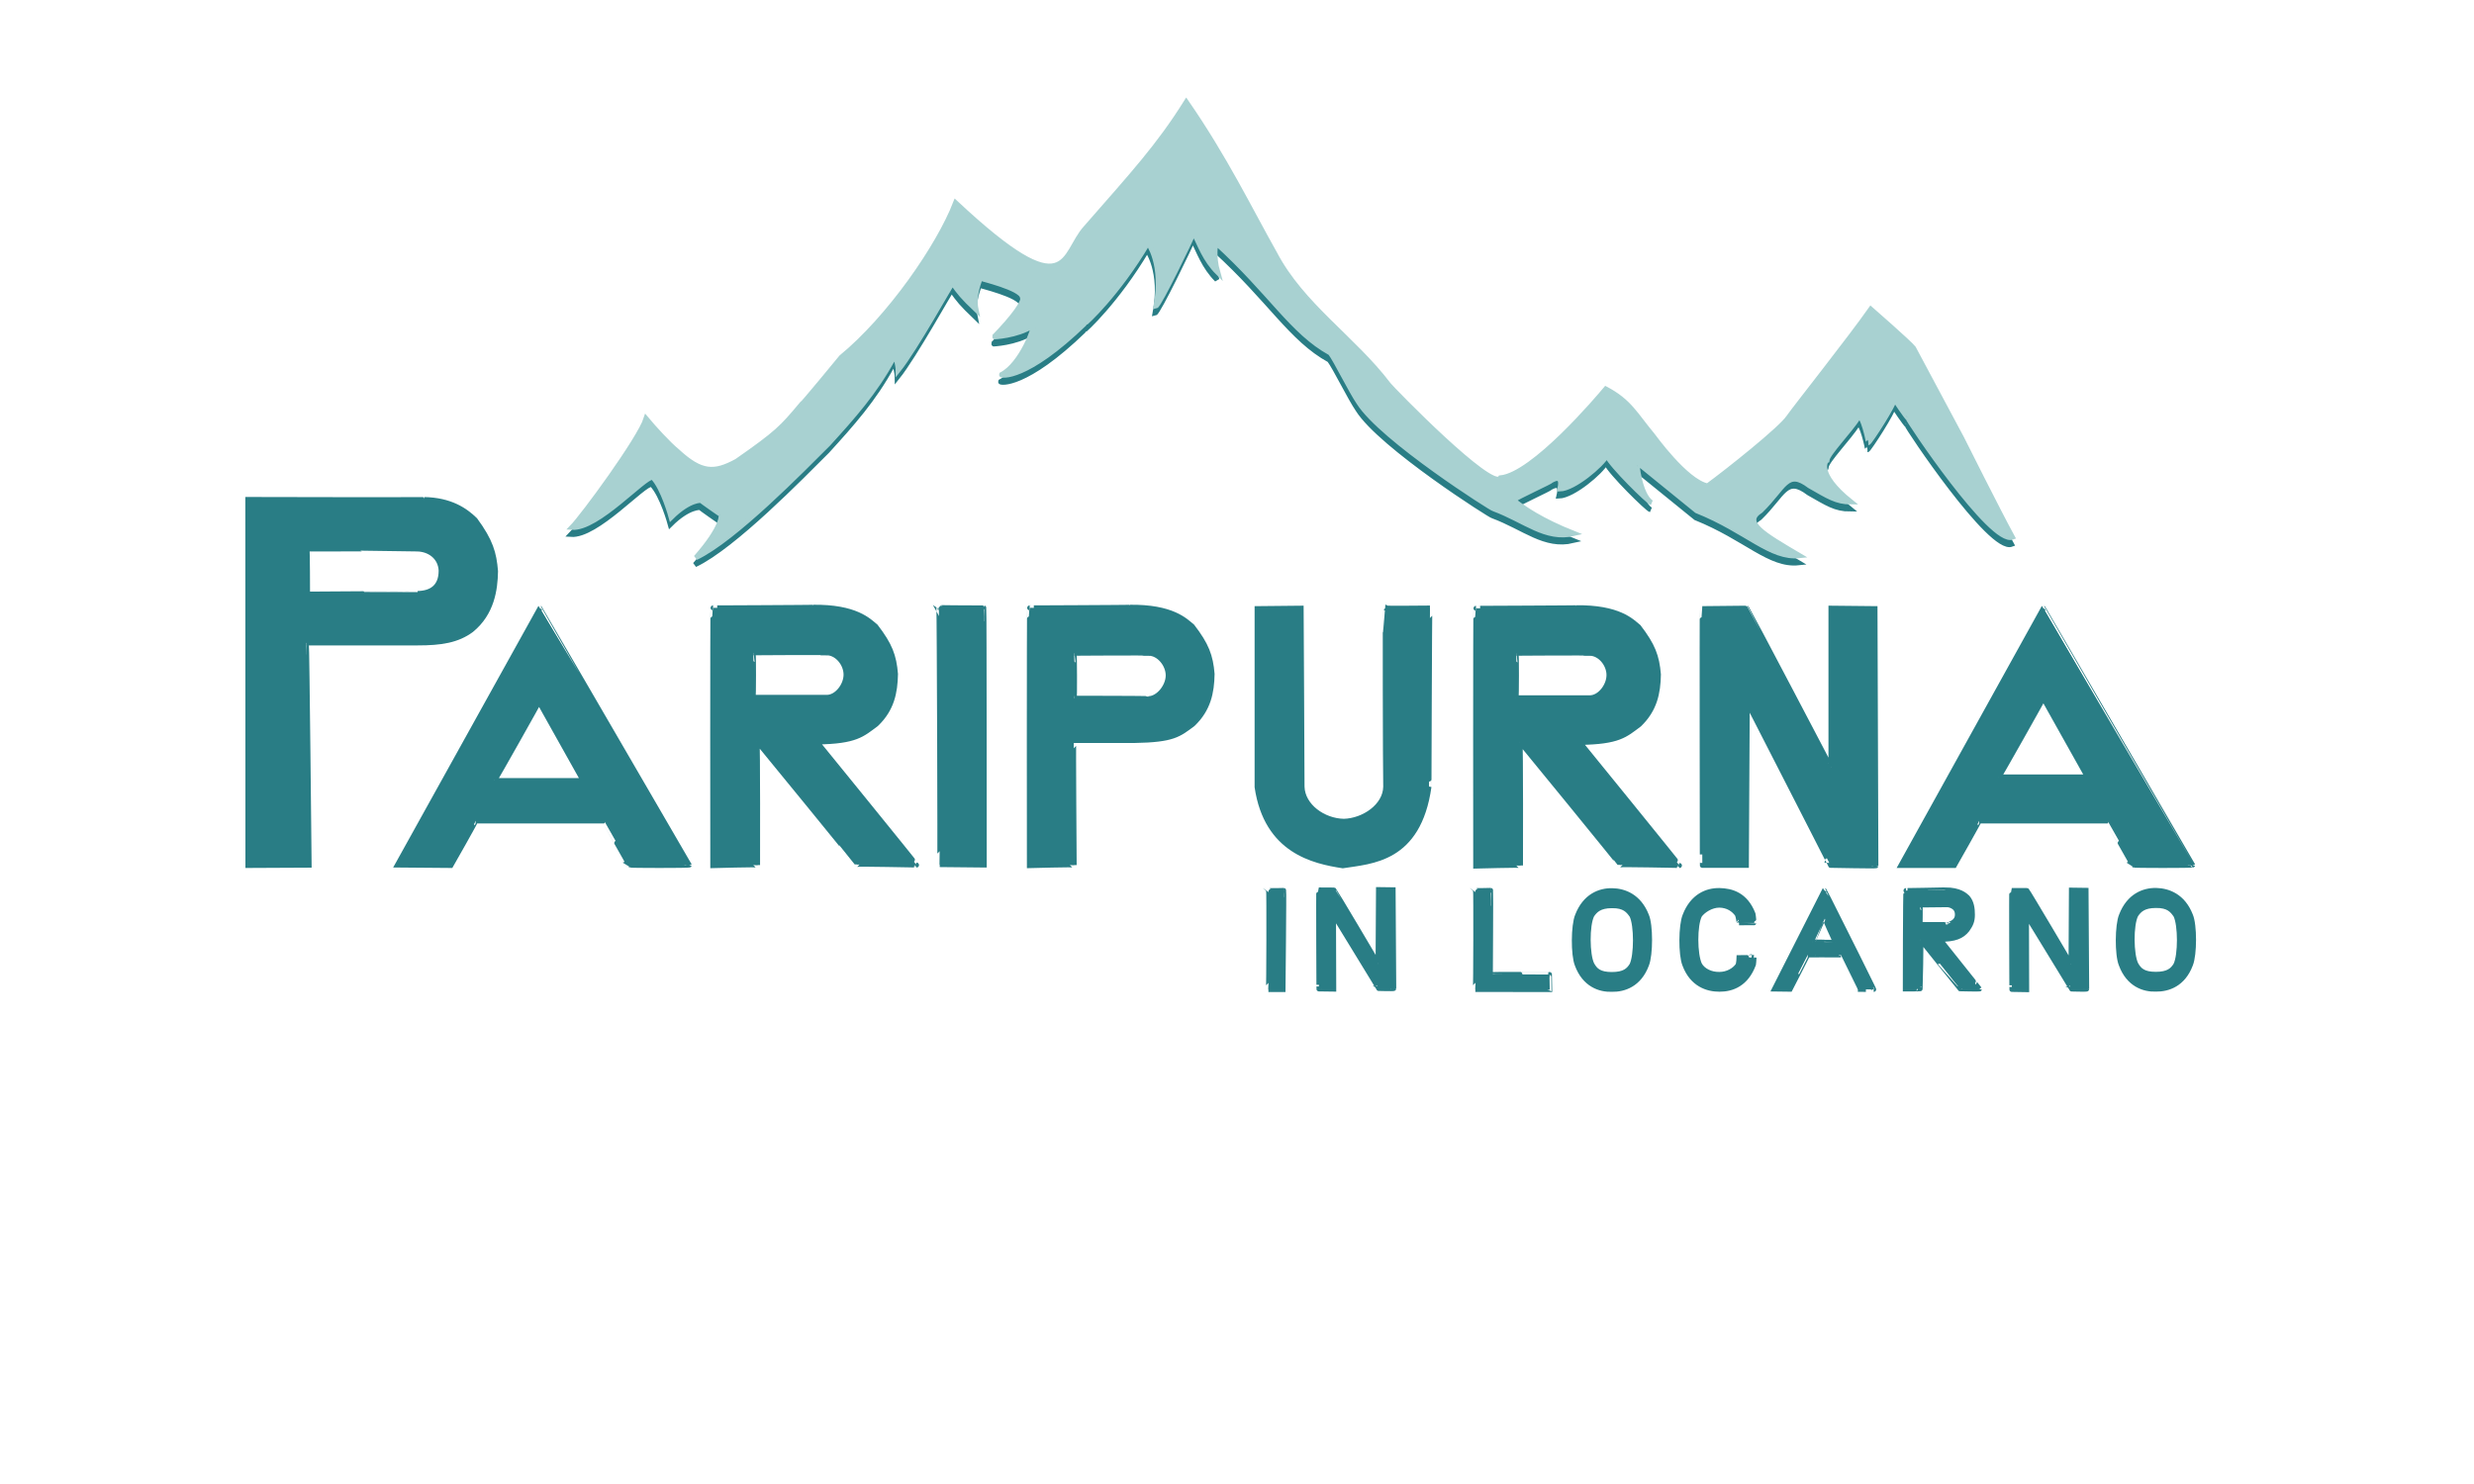
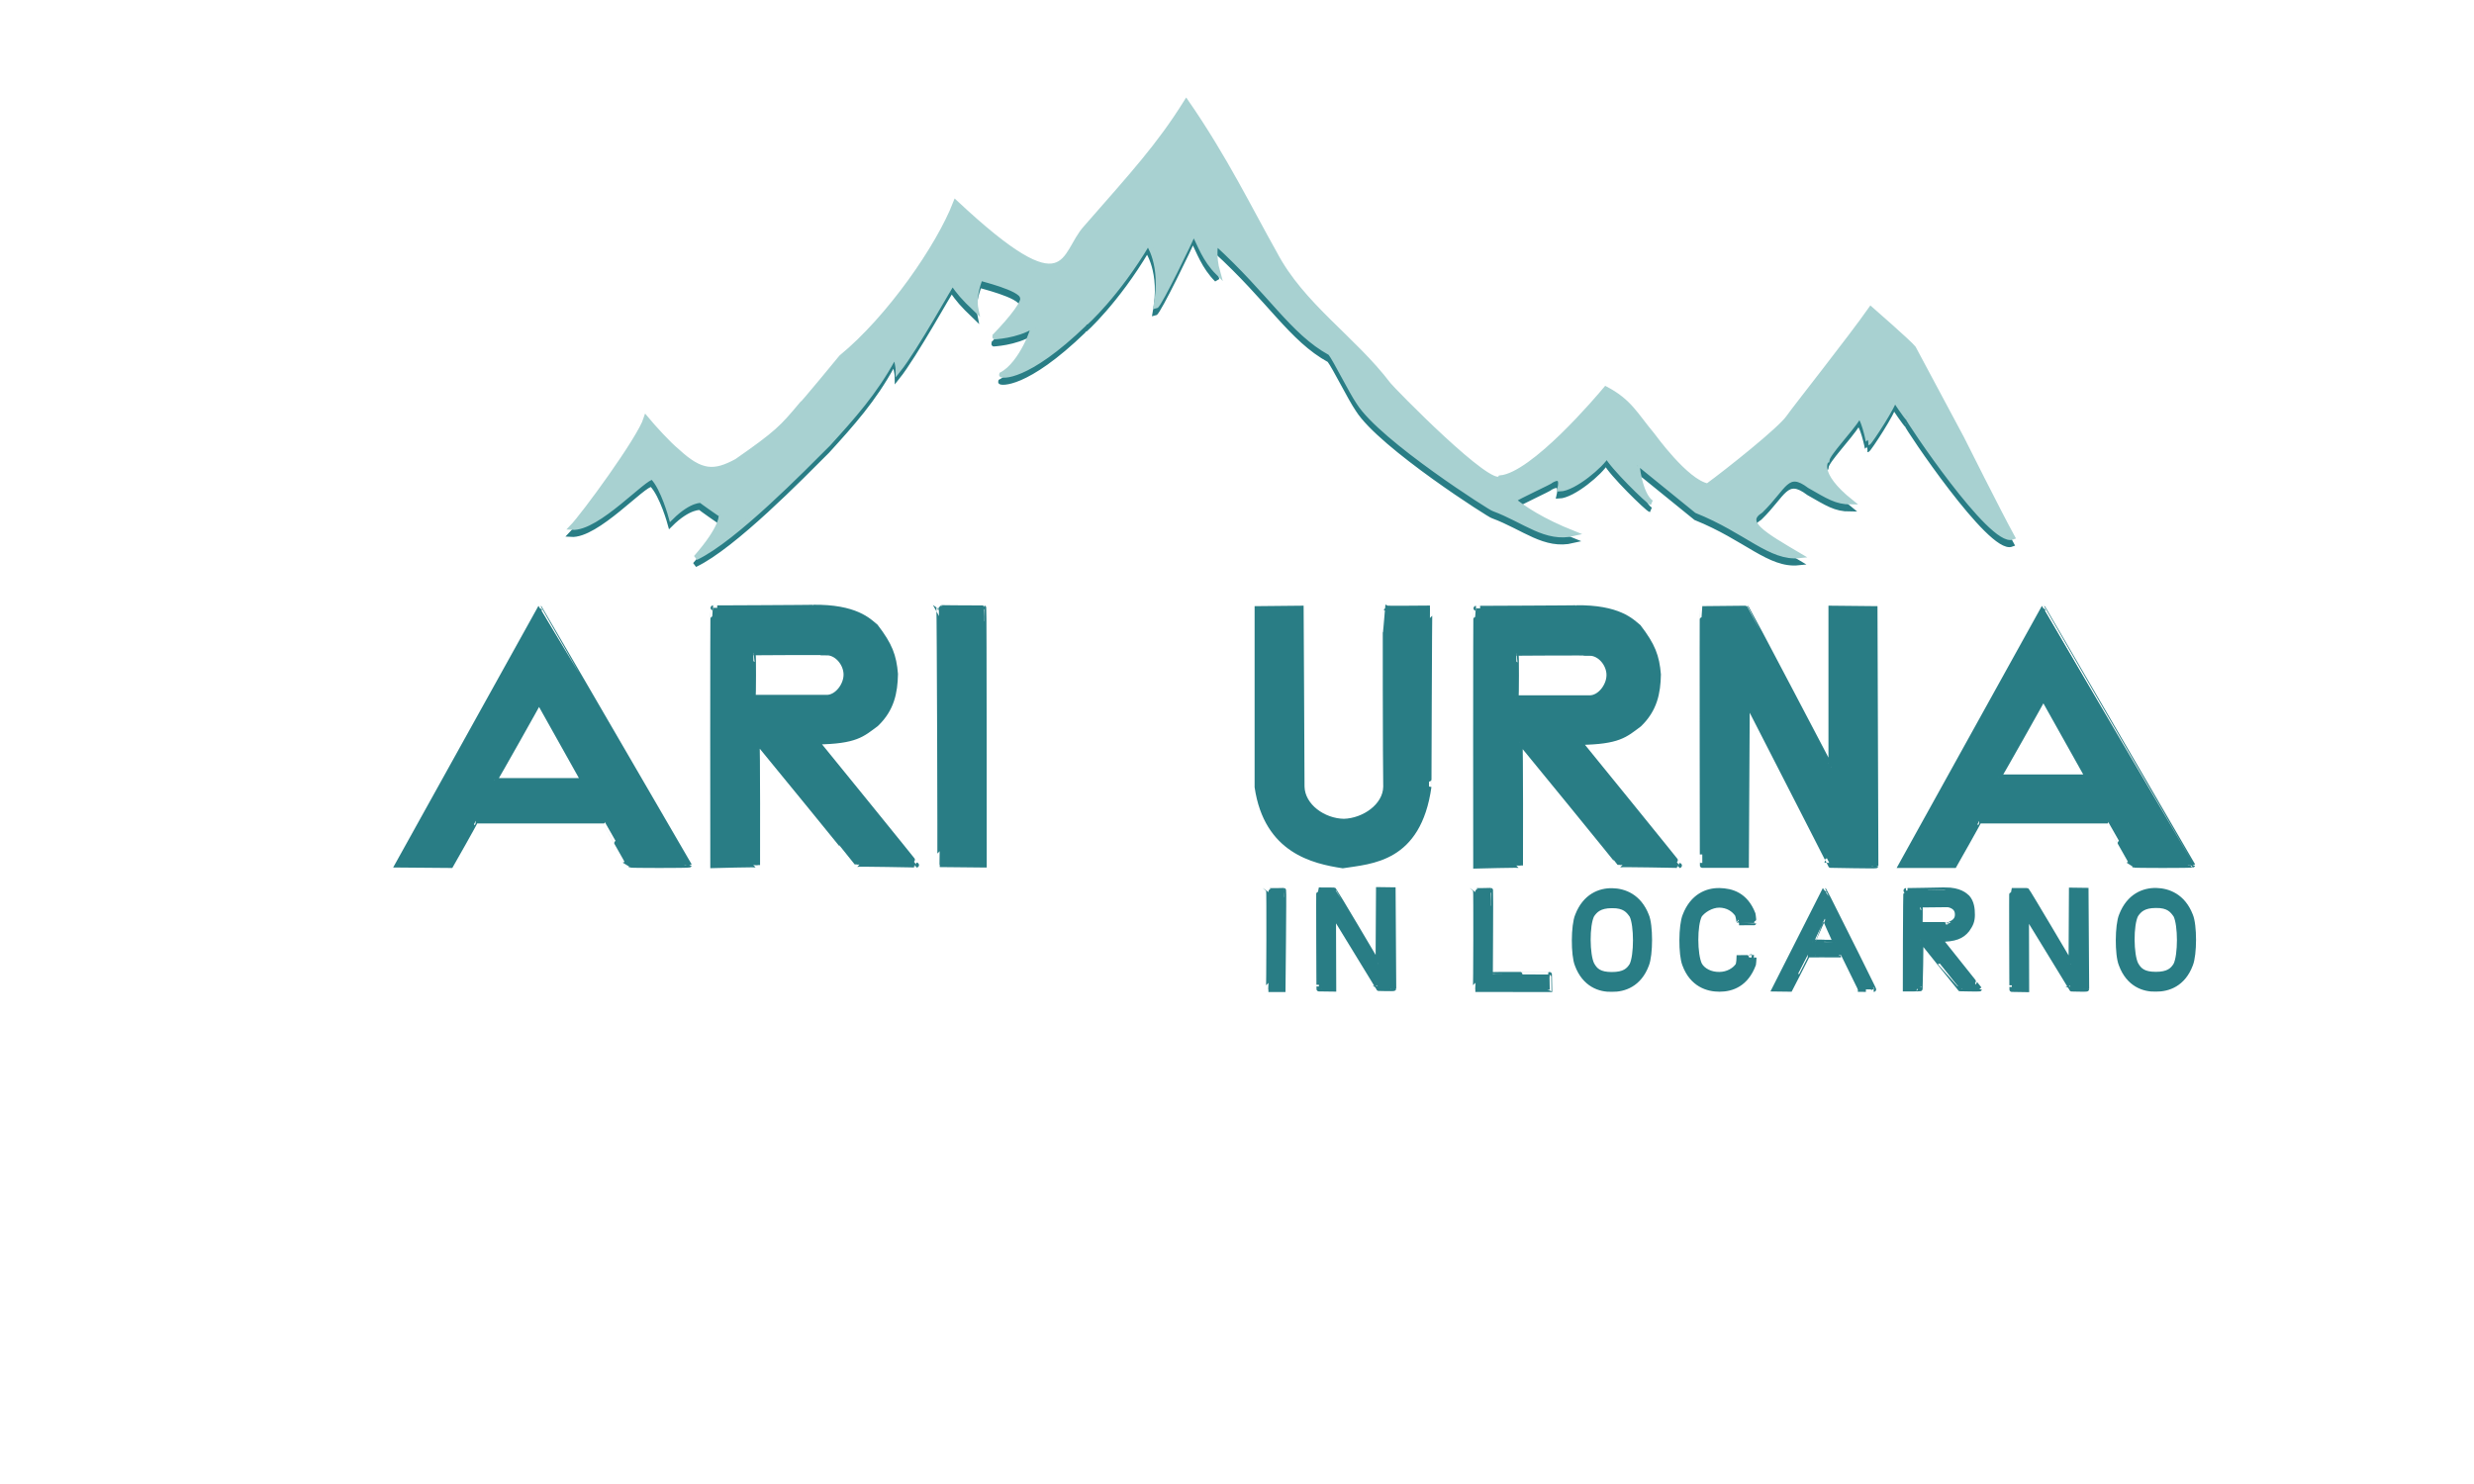
<svg xmlns="http://www.w3.org/2000/svg" width="1.667in" height="1in" viewBox="0 0 500 300">
  <path id="O2-Klein" fill="#297d85" stroke="#297d85" stroke-width="1" d="M 435.78,180.04            C 438.22,180.09 441.22,181.17 442.74,185.09              443.57,187.00 443.57,193.00 442.74,195.04              441.26,199.00 438.22,200.04 435.74,200.00              433.30,200.09 430.22,199.04 428.74,195.04              427.91,193.04 427.96,187.04 428.78,185.09              430.30,181.13 433.30,180.00 435.78,180.04 Z            M 439.78,195.09            C 440.74,193.09 440.74,187.09 439.78,185.09              439.09,184.09 438.30,183.04 435.74,183.09              433.22,183.09 432.35,184.04 431.70,185.00              430.65,187.04 430.74,193.04 431.70,194.96              432.37,196.17 433.22,197.00 435.74,197.00              438.22,197.00 439.12,196.18 439.78,195.09 Z" />
  <path id="N2-Klein" fill="#297d85" stroke="#297d85" stroke-width="1" d="M 421.63,180.02            C 421.63,180.02 421.76,199.98 421.76,199.98              421.76,200.07 418.72,199.98 418.72,199.98              418.81,200.07 409.59,185.02 409.59,185.02              409.59,185.02 409.63,200.11 409.63,200.11              409.63,200.11 406.63,200.06 406.63,200.06              406.63,200.16 406.53,180.05 406.62,180.05              406.62,180.05 409.77,180.06 409.67,180.06              409.77,180.06 418.68,195.11 418.59,195.02              418.59,195.02 418.67,179.98 418.67,179.98              418.67,179.98 421.63,180.02 421.63,180.02 Z" />
  <path id="R-Klein" fill="#297d85" stroke="#297d85" stroke-width="1" d="M 385.09,199.97            C 385.09,199.91 385.10,180.07 385.23,180.07              385.10,180.07 393.14,179.95 393.14,179.93              396.09,179.93 397.18,181.01 397.66,181.45              398.53,182.45 398.66,183.79 398.66,184.97              398.66,186.19 398.36,186.93 397.62,187.97              396.53,189.36 395.09,189.93 392.09,189.93              392.09,189.93 400.13,200.02 400.09,199.97              400.09,200.02 396.14,199.93 396.14,199.93              396.14,199.97 388.22,189.97 388.18,189.97              388.37,190.03 388.09,199.93 388.09,199.93              388.14,199.97 385.09,199.97 385.09,199.97 Z            M 393.66,186.93            C 393.70,186.97 395.66,186.58 395.62,184.93              395.66,183.10 393.66,182.93 393.66,182.93              393.66,182.93 387.97,182.99 388.09,182.99              388.15,182.96 388.09,186.93 388.09,186.93              388.09,186.93 393.70,186.95 393.66,186.93 Z" />
  <path id="A-Klein" fill="#297d85" stroke="#297d85" stroke-width="1" d="M 368.73,180.06            C 368.74,180.06 368.82,180.15 375.30,193.13              378.79,200.15 378.72,200.06 378.70,200.06              378.73,200.06 375.55,200.05 375.50,200.05              375.51,200.05 372.08,193.08 372.08,193.08              372.08,193.08 368.73,193.08 368.70,193.08              368.73,193.10 365.37,193.08 365.37,193.08              365.39,193.08 361.81,200.02 361.81,200.02              361.81,200.02 358.64,199.98 358.64,199.98              358.64,199.98 368.73,180.06 368.73,180.06 Z            M 368.68,185.30            C 368.67,185.37 366.41,190.46 366.39,190.46              366.39,190.46 368.68,190.50 368.70,190.50              368.70,190.48 370.97,190.53 370.97,190.53              370.97,190.53 368.60,185.37 368.68,185.30 Z" />
  <path id="C-Klein" fill="#297d85" stroke="#297d85" stroke-width="1" d="M 347.52,180.06            C 349.96,180.11 352.79,180.89 354.31,184.80              354.40,185.17 354.52,186.59 354.48,186.59              354.48,186.60 351.52,186.59 351.48,186.59              351.52,186.59 351.33,185.37 351.15,184.92              350.41,183.87 349.22,183.06 347.52,183.02              345.79,183.02 344.18,184.15 343.52,185.06              342.48,187.06 342.52,193.02 343.52,195.06              344.18,196.24 345.74,197.06 347.52,197.02              349.13,197.02 350.54,196.20 351.24,195.20              351.45,194.78 351.48,193.63 351.48,193.63              351.48,193.63 354.55,193.60 354.52,193.59              354.43,194.72 354.49,194.42 354.40,195.01              352.92,198.97 350.08,200.03 347.52,200.02              345.13,200.03 342.00,199.06 340.52,195.06              339.70,193.06 339.74,187.06 340.57,185.11              342.09,181.15 345.05,180.02 347.52,180.06 Z" />
  <path id="O1-Klein" fill="#297d85" stroke="#297d85" stroke-width="1" d="M 325.83,180.09            C 328.26,180.13 331.26,181.22 332.78,185.13              333.61,187.04 333.61,193.04 332.78,195.09              331.30,199.04 328.26,200.09 325.78,200.04              323.35,200.13 320.26,199.09 318.78,195.09              317.96,193.09 318.00,187.09 318.83,185.13              320.35,181.17 323.35,180.04 325.83,180.09 Z            M 329.83,195.13            C 330.78,193.13 330.78,187.13 329.83,185.13              329.13,184.13 328.35,183.09 325.78,183.13              323.26,183.13 322.39,184.09 321.74,185.04              320.70,187.09 320.78,193.09 321.74,195.00              322.41,196.22 323.26,197.04 325.78,197.04              328.26,197.04 329.17,196.22 329.83,195.13 Z" />
  <path id="L-Klein" fill="#297d85" stroke="#297d85" stroke-width="1" d="M 298.22,180.03            C 298.31,180.12 301.36,180.03 301.27,180.03              301.32,180.03 301.22,197.00 301.22,197.04              301.22,197.00 313.18,197.04 313.17,197.04              313.18,197.03 313.22,200.07 313.22,200.09              313.22,200.09 298.27,200.07 298.18,200.07              298.27,200.07 298.31,180.03 298.22,180.03 Z            M 301.57,200.47" />
  <path id="N1-Klein" fill="#297d85" stroke="#297d85" stroke-width="1" d="M 281.56,179.91            C 281.56,179.91 281.69,199.87 281.69,199.87              281.69,199.96 278.64,199.87 278.64,199.87              278.73,199.96 269.51,184.91 269.51,184.91              269.51,184.91 269.56,200.00 269.56,200.00              269.56,200.00 266.56,199.96 266.56,199.96              266.56,200.05 266.45,179.94 266.54,179.94              266.54,179.94 269.69,179.96 269.60,179.96              269.69,179.96 278.60,195.00 278.51,194.91              278.51,194.91 278.60,179.87 278.60,179.87              278.60,179.87 281.56,179.91 281.56,179.91 Z" />
  <path id="I-Klein" fill="#297d85" stroke="#297d85" stroke-width="1" d="M 256.39,180.04            C 256.48,180.13 259.53,180.04 259.43,180.04              259.53,180.04 259.30,200.00 259.30,200.09              259.30,200.09 256.44,200.09 256.35,200.09              256.44,200.09 256.48,180.04 256.39,180.04 Z" />
  <path id="A2" fill="#297d85" stroke="#297d85" stroke-width="1" d="M 413.00,123.00            C 413.01,123.00 443.18,174.91 443.18,174.91              443.18,175.03 431.12,175.03 431.00,174.91              431.12,174.91 425.97,166.00 426.00,166.00              426.00,166.00 400.00,166.00 400.00,166.00              400.12,166.00 395.00,175.00 395.00,175.00              395.00,175.00 384.19,175.00 384.19,175.00              384.19,175.00 413.00,123.00 413.00,123.00 Z            M 413.00,141.18            C 413.12,141.06 404.12,157.09 404.00,157.09              404.00,157.09 421.91,157.09 421.91,157.09              421.91,157.09 413.00,141.18 413.00,141.18 Z            M 378.97,123.06            C 378.97,123.06 379.15,175.06 379.15,175.06              379.15,175.15 369.97,174.97 369.97,174.97              370.06,175.06 353.15,142.06 353.15,142.06              353.15,142.06 352.97,174.97 352.97,174.97              352.97,174.97 344.06,174.97 344.06,174.97              344.06,175.06 343.97,123.06 344.06,123.06              344.06,123.06 353.15,122.97 353.06,122.97              353.15,122.97 370.15,155.34 370.06,155.24              370.06,155.24 370.06,122.97 370.06,122.97              370.06,122.97 378.97,123.06 378.97,123.06 Z            M 298.25,175.12            C 298.25,175.06 298.19,123.00 298.31,123.00              298.19,123.00 318.62,122.92 318.44,122.88              327.19,122.75 329.81,125.62 331.19,126.75              334.06,130.50 334.88,132.68 335.19,136.38              335.12,140.12 334.44,143.50 331.31,146.50              328.47,148.62 327.19,150.00 319.31,150.12              319.31,150.12 339.56,175.00 339.44,175.00              339.56,175.00 327.44,174.75 327.44,174.88              327.44,174.75 307.23,150.00 307.19,150.00              307.38,150.06 307.31,175.00 307.31,175.00              307.31,174.88 298.25,175.12 298.25,175.12 Z            M 321.31,141.09            C 323.31,141.09 325.20,138.69 325.19,136.47              325.18,134.24 323.31,132.09 321.31,132.09              321.44,131.97 306.31,132.09 306.44,132.09              306.50,132.06 306.53,141.09 306.40,141.09              306.40,141.09 320.81,141.09 321.31,141.09 Z            M 262.97,122.97            C 262.97,122.97 263.15,154.97 263.15,159.06              263.25,163.00 267.50,166.00 271.62,166.06              275.62,165.94 280.00,163.00 280.06,159.06              279.97,154.97 279.93,123.01 280.00,122.94              280.09,123.03 289.00,122.94 289.00,122.94              288.91,122.94 288.81,159.15 288.81,159.06              286.72,173.97 277.10,174.15 271.38,175.06              265.47,174.15 255.97,172.06 254.06,159.15              254.06,159.15 254.06,123.06 254.06,123.06              254.06,123.06 262.97,122.97 262.97,122.97 Z" />
-   <path id="P2" fill="#297d85" stroke="#297d85" stroke-width="1" d="M 208.03,175.03            C 208.03,174.97 207.97,122.91 208.09,122.91              207.97,122.91 228.40,122.83 228.22,122.78              236.97,122.66 239.59,125.53 240.97,126.66              243.84,130.41 244.66,132.58 244.97,136.28              244.90,140.03 244.22,143.41 241.09,146.41              238.24,148.53 237.15,149.60 229.27,149.73              229.27,149.73 217.04,149.73 217.00,149.73              216.91,149.73 217.09,174.91 217.09,174.91              217.09,174.78 208.03,175.03 208.03,175.03 Z            M 232.09,141.27            C 234.09,141.27 236.10,138.77 236.09,136.55              236.08,134.32 234.18,132.09 232.18,132.09              232.31,131.97 216.97,132.09 217.09,132.09              217.15,132.06 217.22,141.18 217.09,141.18              217.09,141.18 232.00,141.18 232.09,141.27 Z" />
  <path id="I" fill="#297d85" stroke="#297d85" stroke-width="1" d="M 189.73,122.82            C 189.82,122.91 198.91,122.91 198.82,122.91              198.91,122.91 198.91,174.82 198.91,174.91              198.91,174.91 190.00,174.82 189.91,174.82              190.00,174.82 189.82,122.82 189.73,122.82 Z" />
  <path id="R1" fill="#297d85" stroke="#297d85" stroke-width="1" d="M 144.03,175.03            C 144.03,174.97 143.97,122.91 144.09,122.91              143.97,122.91 164.40,122.83 164.22,122.78              172.97,122.66 175.59,125.53 176.97,126.66              179.84,130.41 180.66,132.58 180.97,136.28              180.90,140.03 180.22,143.41 177.09,146.41              174.24,148.53 172.97,149.91 165.09,150.03              165.09,150.03 185.34,174.91 185.22,174.91              185.34,174.91 173.22,174.66 173.22,174.78              173.22,174.66 153.01,149.91 152.97,149.91              153.15,149.97 153.09,174.91 153.09,174.91              153.09,174.78 144.03,175.03 144.03,175.03 Z            M 167.09,141.00            C 169.09,141.00 170.98,138.60 170.97,136.38              170.95,134.15 169.09,132.00 167.09,132.00              167.22,131.88 152.09,132.00 152.22,132.00              152.28,131.97 152.31,141.00 152.18,141.00              152.18,141.00 166.59,141.00 167.09,141.00 Z" />
  <path id="A1" fill="#297d85" stroke="#297d85" stroke-width="1" d="M 109.09,123.00            C 109.10,123.00 112.47,128.79 116.95,136.50              121.36,144.08 126.84,153.52 131.27,161.14              135.83,168.99 139.27,174.91 139.27,174.91              139.27,175.03 127.22,175.03 127.09,174.91              127.22,174.91 122.06,166.00 122.09,166.00              122.09,166.00 96.09,166.00 96.09,166.00              96.22,166.00 91.09,175.00 91.09,175.00              91.09,175.00 80.27,174.91 80.27,174.91              80.27,174.91 109.09,123.00 109.09,123.00 Z            M 108.91,141.91            C 109.03,141.78 100.03,157.82 99.91,157.82              99.91,157.82 117.82,157.82 117.82,157.82              117.82,157.82 108.91,141.91 108.91,141.91 Z" />
-   <path id="P1" fill="#297d85" stroke="#297d85" stroke-width="1" d="M 50.06,175.00            C 50.06,174.94 50.04,101.50 50.04,101.00              50.45,101.01 85.81,101.05 85.62,101.00              90.99,101.09 93.99,103.16 96.00,105.12              99.12,109.38 99.82,111.80 100.12,115.50              100.06,119.25 99.38,124.00 95.25,127.38              92.40,129.49 89.12,130.00 84.38,130.00              84.38,130.00 62.00,130.00 61.88,130.00              62.00,130.00 62.44,174.94 62.44,174.94              62.44,174.94 50.06,175.00 50.06,175.00 Z            M 84.38,120.00            C 87.06,119.95 89.12,118.75 89.12,115.38              89.00,112.62 86.74,111.04 84.25,111.00              84.23,110.98 62.00,111.00 62.00,111.00              62.12,111.12 62.12,120.12 62.12,120.12              62.12,120.12 84.36,119.97 84.38,120.00 Z" />
  <path id="Berge-Kopie" fill="#297d85" stroke="#297d85" stroke-width="1" d="M 239.57,22.06            C 247.44,33.43 252.44,43.81 257.44,52.68              262.94,63.18 273.32,69.81 280.44,79.18              281.07,80.06 301.44,100.93 303.07,98.06              309.69,97.43 322.82,81.93 324.36,80.07              329.17,82.61 330.29,85.21 333.82,89.43              333.94,89.56 340.52,98.79 344.94,99.68              348.94,96.77 359.71,88.20 361.32,85.81              362.82,83.68 373.82,69.81 377.94,63.93              377.94,63.93 385.82,70.81 386.57,71.81              386.57,71.81 396.32,90.06 396.32,90.06              396.32,90.06 403.69,104.81 406.57,110.06              402.32,111.68 385.32,86.18 385.44,85.93              385.32,86.06 382.69,82.18 382.69,82.06              382.94,82.93 377.69,90.93 377.44,90.93              377.57,90.93 376.19,84.81 375.44,85.81              373.69,88.56 369.27,93.07 369.09,94.43              368.94,94.43 366.58,97.02 373.94,102.93              370.94,102.93 369.32,101.81 365.57,99.68              360.94,96.18 360.57,99.93 355.69,104.68              351.94,107.06 356.18,109.43 363.55,113.80              357.64,114.43 352.91,108.80 342.73,104.70              342.73,104.70 330.69,94.93 330.69,94.93              330.57,94.93 331.19,101.43 333.57,103.06              333.02,102.95 325.57,95.68 324.57,93.56              323.57,95.43 317.96,100.22 315.07,100.31              315.94,96.68 313.07,98.81 313.19,98.68              313.57,98.68 306.52,101.89 305.69,102.56              307.69,104.18 311.32,106.68 317.94,109.31              312.19,110.68 308.07,106.68 301.69,104.31              301.69,104.56 279.07,90.18 274.44,82.81              272.85,80.49 269.83,74.32 268.69,72.81              260.94,68.56 256.69,60.68 245.57,50.56              245.57,50.56 244.94,53.06 245.94,56.56              243.32,53.93 242.32,50.93 241.07,48.43              240.57,49.81 234.07,63.18 233.44,63.31              235.07,54.81 231.82,50.56 231.82,50.56              225.69,60.93 219.07,66.93 219.07,66.81              207.19,78.31 202.07,77.43 202.19,77.18              206.32,75.06 209.07,67.18 208.57,67.31              205.19,69.43 200.57,69.56 200.69,69.56              204.69,65.43 206.94,62.31 206.44,61.56              206.32,59.68 197.77,57.73 197.94,57.68              197.90,57.86 196.44,61.06 197.07,64.06              194.32,61.43 193.69,60.62 192.32,58.68              192.19,58.56 184.88,71.86 181.32,76.31              181.32,75.43 180.69,72.31 180.32,73.93              176.57,80.81 172.19,85.68 167.19,91.18              162.09,96.27 148.22,110.51 140.44,114.18              145.82,108.06 145.69,105.56 145.44,105.43              145.57,105.56 141.44,102.68 141.57,102.68              141.69,102.56 139.19,102.31 135.44,106.06              135.44,106.06 133.82,100.06 131.69,97.93              130.07,97.68 120.57,108.43 115.36,108.07              117.69,105.68 129.07,90.18 130.36,86.07              131.88,87.90 134.87,91.18 136.69,92.68              141.53,97.14 144.16,97.15 148.69,94.68              156.94,88.93 157.82,87.93 161.69,83.31              161.82,83.43 169.82,73.68 169.82,73.68              179.57,65.68 189.57,51.18 192.94,42.43              216.19,64.18 214.32,52.81 219.32,47.43              228.82,36.56 233.94,31.06 239.57,22.06 Z            M 166.32,238.43" />
  <path id="Berge" fill="#a8d1d1" stroke="#a8d1d1" stroke-width="1" d="M 239.75,20.62            C 247.62,32.00 252.62,42.38 257.62,51.25              263.12,61.75 273.50,68.38 280.62,77.75              281.25,78.62 301.62,99.50 303.25,96.62              309.88,96.00 323.00,80.50 324.55,78.64              329.36,81.18 330.48,83.78 334.00,88.00              334.12,88.12 340.70,97.36 345.12,98.25              349.12,95.34 359.90,86.77 361.50,84.38              363.00,82.25 374.00,68.38 378.12,62.50              378.12,62.50 386.00,69.38 386.75,70.38              386.75,70.38 396.50,88.62 396.50,88.62              396.50,88.62 403.88,103.38 406.75,108.62              402.50,110.25 385.50,84.75 385.62,84.50              385.50,84.62 382.88,80.75 382.88,80.62              383.12,81.50 377.88,89.50 377.62,89.50              377.75,89.50 376.38,83.38 375.62,84.38              373.88,87.12 369.45,91.64 369.27,93.00              369.12,93.00 366.76,95.59 374.12,101.50              371.12,101.50 369.50,100.38 365.75,98.25              361.12,94.75 360.75,98.50 355.88,103.25              352.12,105.62 356.36,108.00 363.73,112.36              357.82,113.00 353.09,107.36 342.91,103.27              342.91,103.27 330.88,93.50 330.88,93.50              330.75,93.50 331.38,100.00 333.75,101.62              333.20,101.52 325.75,94.25 324.75,92.12              323.75,94.00 318.14,98.79 315.25,98.88              316.12,95.25 313.25,97.38 313.38,97.25              313.75,97.25 306.70,100.46 305.88,101.12              307.88,102.75 311.50,105.25 318.12,107.88              312.38,109.25 308.25,105.25 301.88,102.88              301.88,103.12 279.25,88.75 274.62,81.38              273.03,79.06 270.01,72.88 268.88,71.38              261.12,67.12 256.88,59.25 245.75,49.12              245.75,49.12 245.12,51.62 246.12,55.12              243.50,52.50 242.50,49.50 241.25,47.00              240.75,48.38 234.25,61.75 233.62,61.88              235.25,53.38 232.00,49.12 232.00,49.12              225.88,59.50 219.25,65.50 219.25,65.38              207.38,76.88 202.25,76.00 202.38,75.75              206.50,73.62 209.25,65.75 208.75,65.88              205.38,68.00 200.75,68.12 200.88,68.12              204.88,64.00 207.12,60.88 206.62,60.12              206.50,58.25 197.95,56.30 198.12,56.25              198.08,56.43 196.62,59.62 197.25,62.62              194.50,60.00 193.88,59.19 192.50,57.25              192.38,57.12 185.06,70.42 181.50,74.88              181.50,74.00 180.88,70.88 180.50,72.50              176.75,79.38 172.38,84.25 167.38,89.75              162.27,94.84 148.40,109.07 140.62,112.75              146.00,106.62 145.88,104.12 145.62,104.00              145.75,104.12 141.62,101.25 141.75,101.25              141.88,101.12 139.38,100.88 135.62,104.62              135.62,104.62 134.00,98.62 131.88,96.50              130.25,96.25 120.75,107.00 115.55,106.64              117.88,104.25 129.25,88.75 130.55,84.64              132.07,86.47 135.05,89.75 136.88,91.25              141.71,95.71 144.34,95.72 148.88,93.25              157.12,87.50 158.00,86.50 161.88,81.88              162.00,82.00 170.00,72.25 170.00,72.25              179.75,64.25 189.75,49.75 193.12,41.00              216.38,62.75 214.50,51.38 219.50,46.00              229.00,35.12 234.12,29.62 239.75,20.62 Z            M 166.50,237.00" />
</svg>